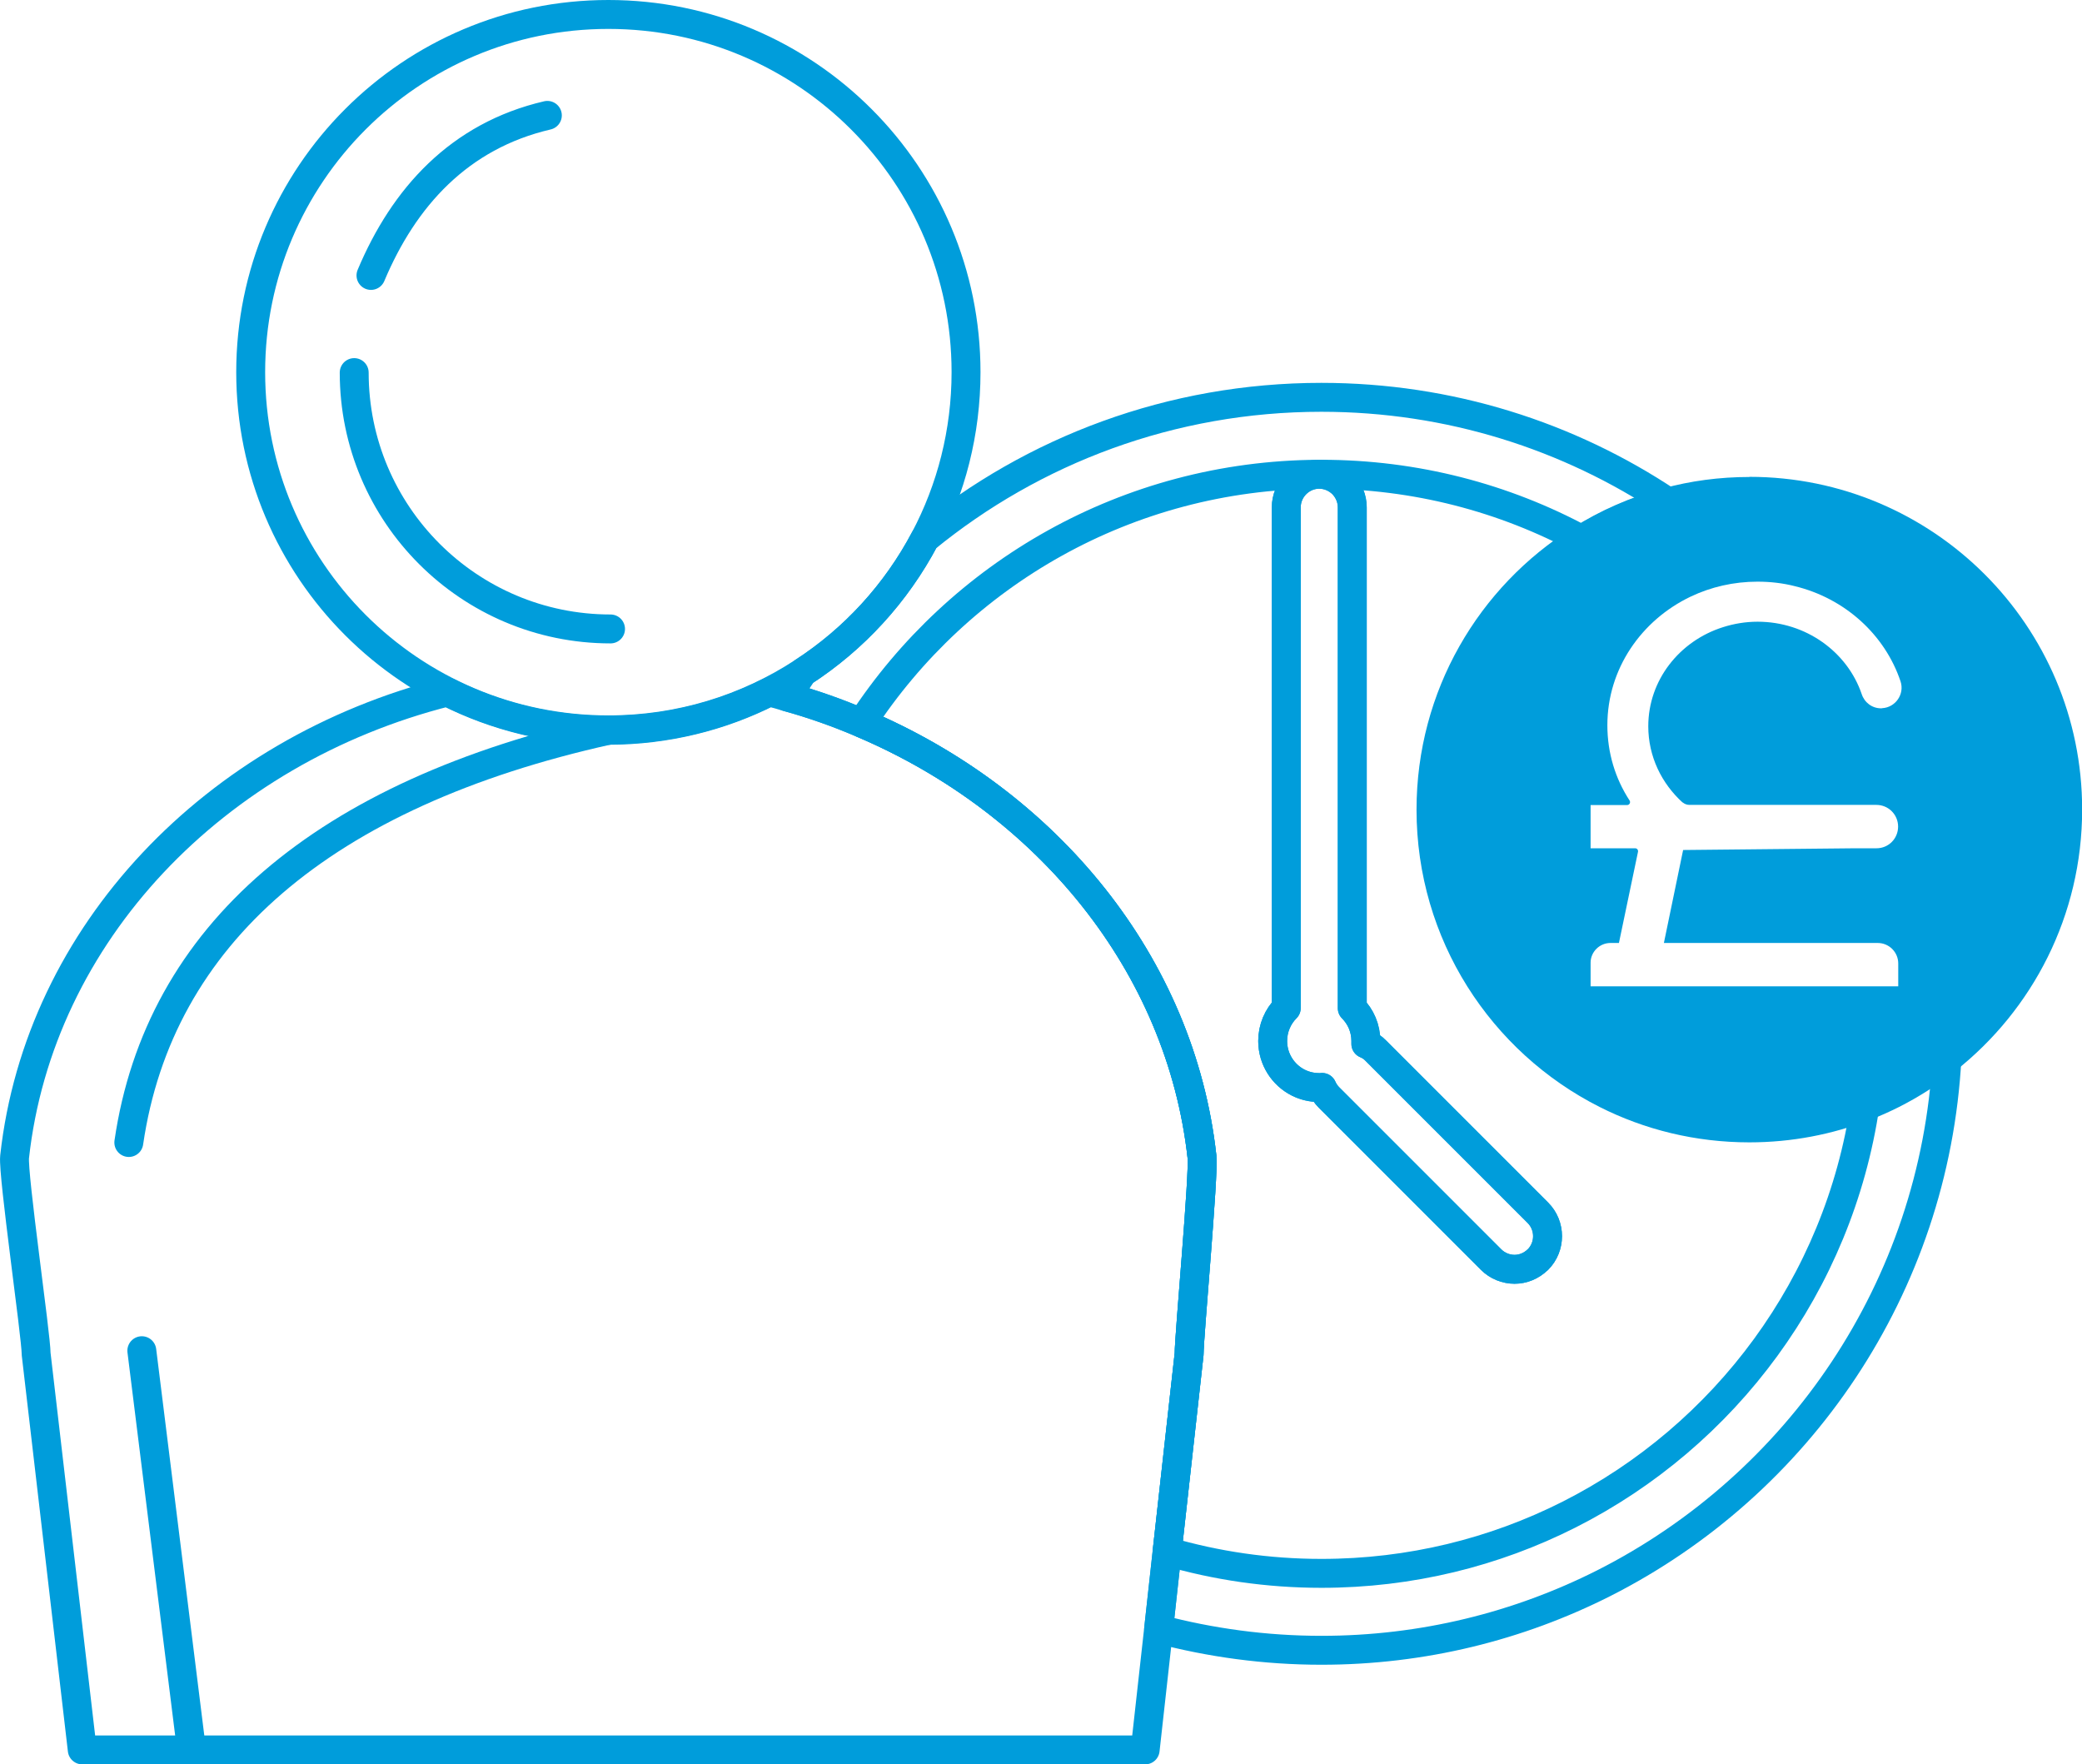
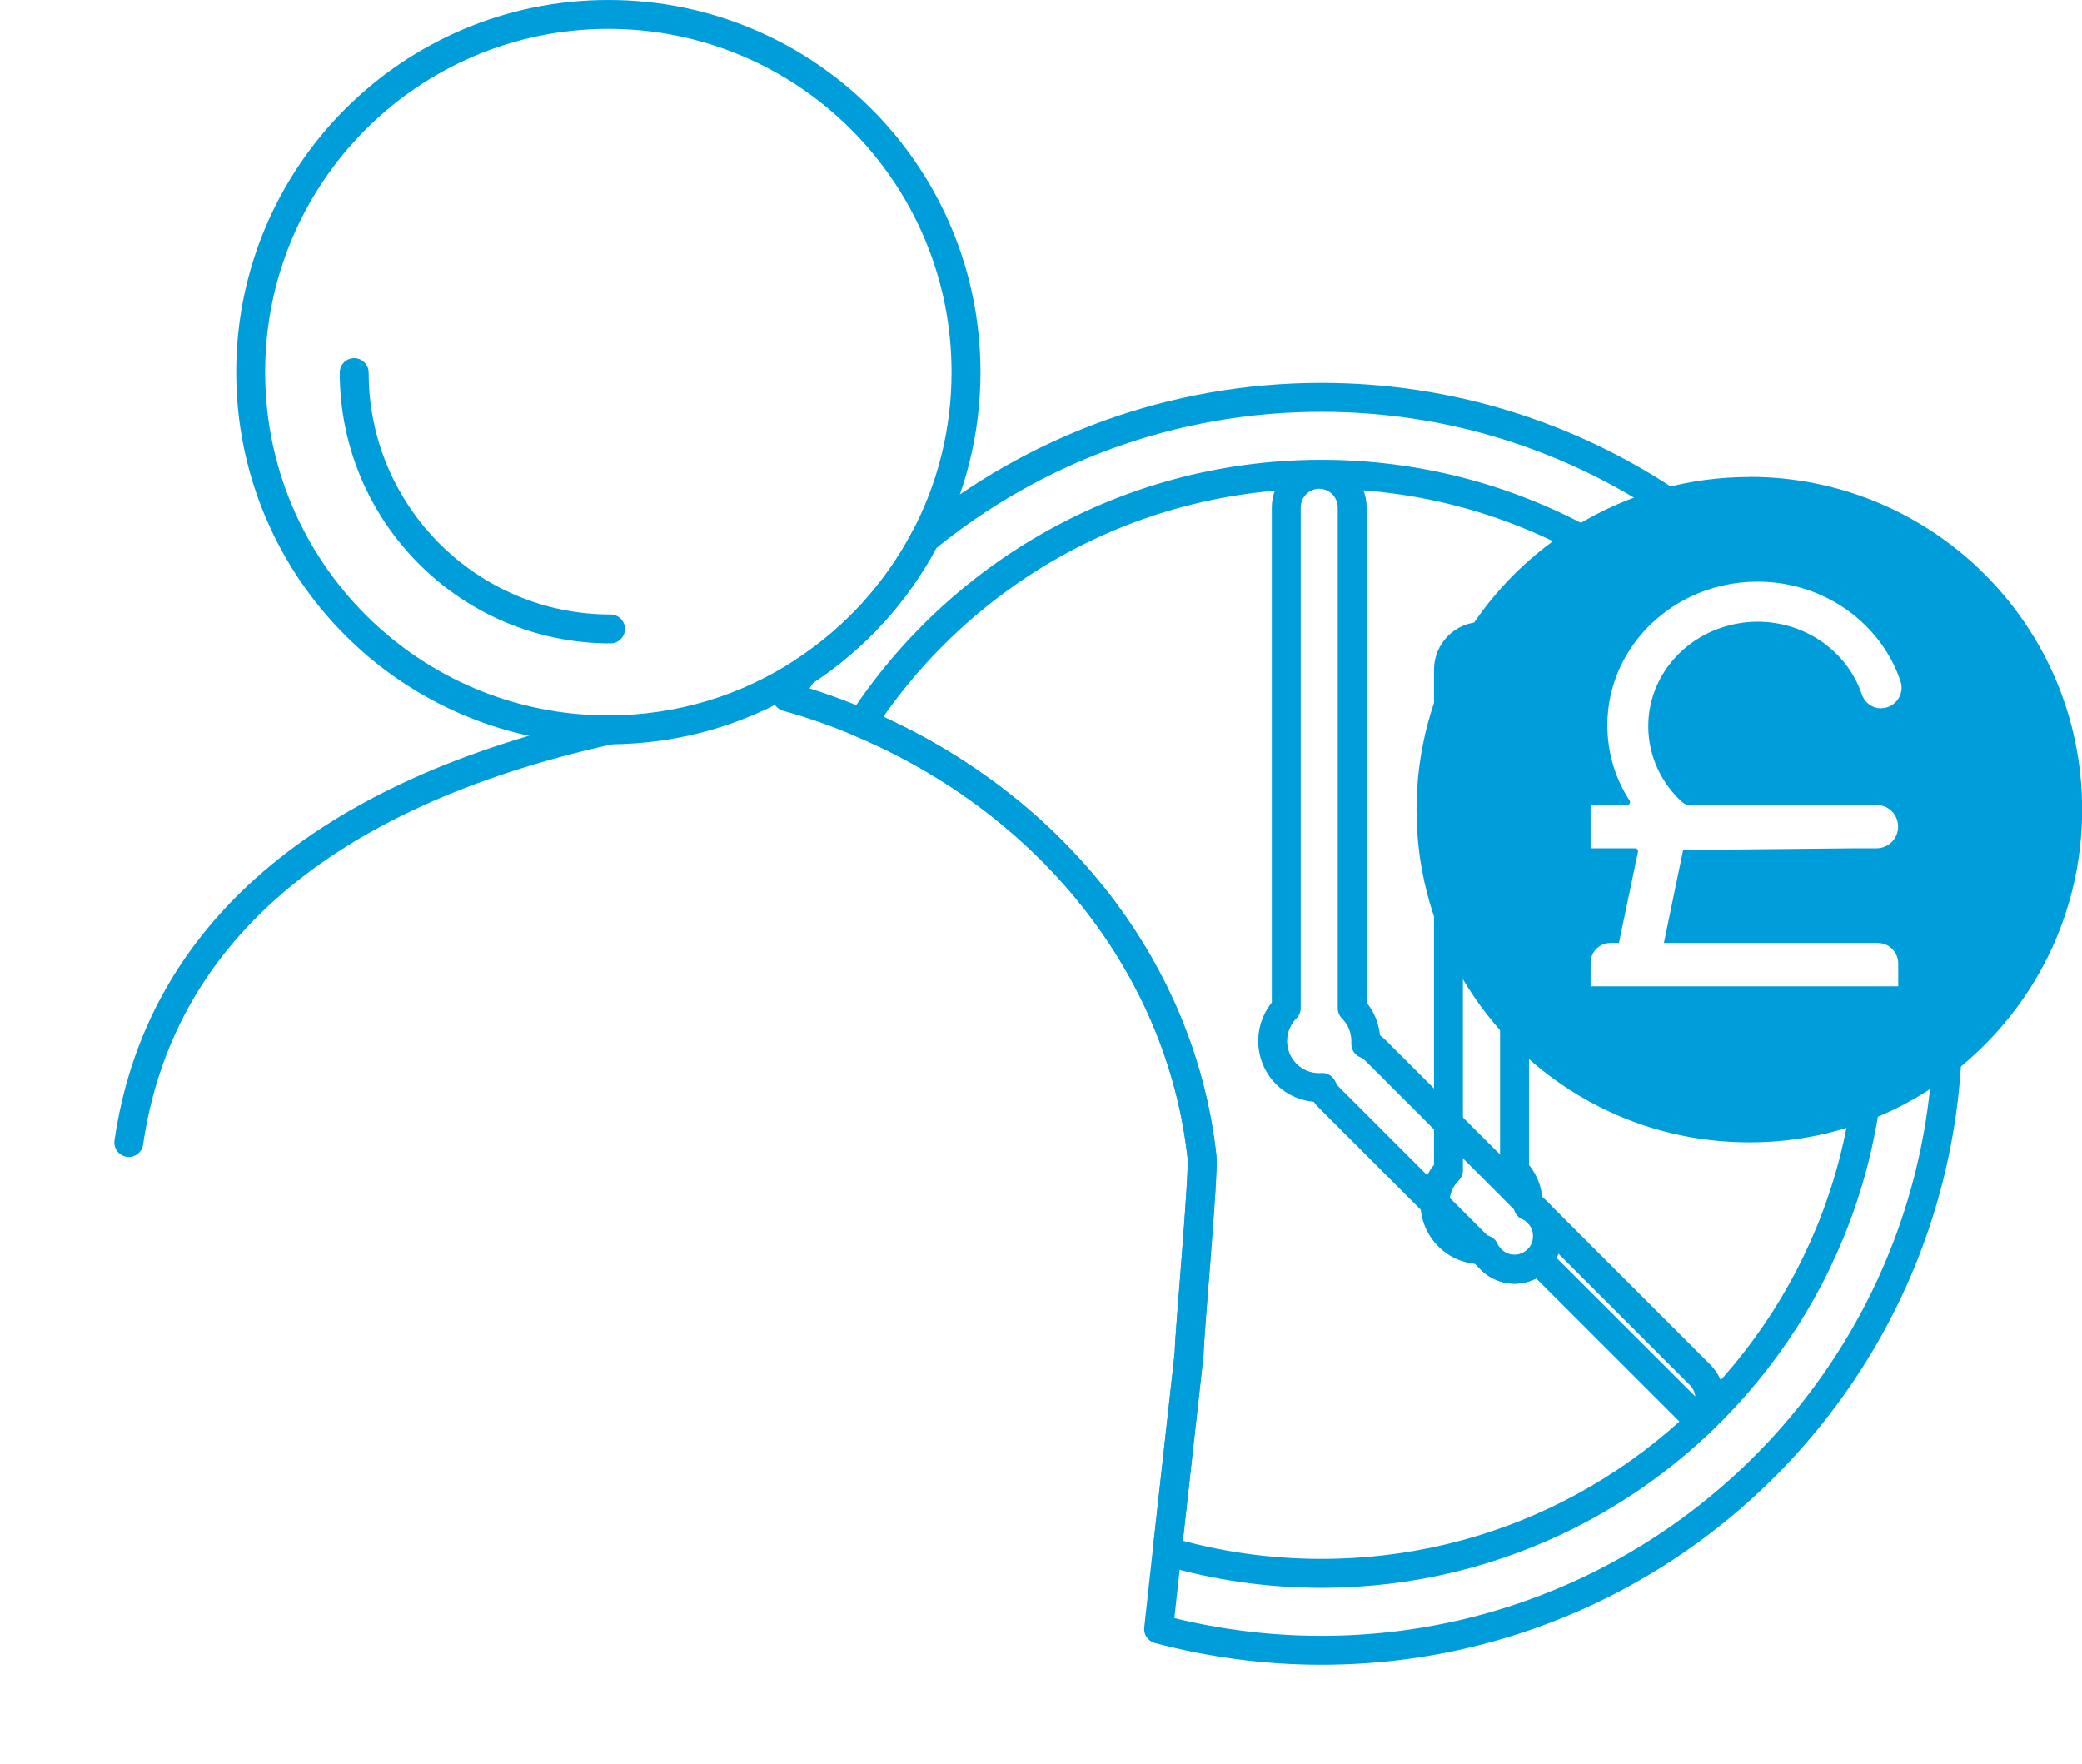
<svg xmlns="http://www.w3.org/2000/svg" id="Layer_1" data-name="Layer 1" viewBox="0 0 144.01 122.03">
  <defs>
    <style>
      .cls-1 {
        fill: #009ddb;
        stroke-width: 0px;
      }

      .cls-2 {
        fill: none;
        stroke: #009ddb;
        stroke-linecap: round;
        stroke-linejoin: round;
        stroke-width: 2px;
      }
    </style>
  </defs>
  <path class="cls-2" d="M129.01,76.39c-1.83,12.44-9.68,22.91-20.49,28.37-5.15,2.6-10.96,4.06-17.12,4.06-3.7,0-7.29-.53-10.67-1.52l1.52-13.65c0-1.26,1.03-12.41.89-13.64-1.47-13.3-10.69-24.56-23.54-30,6.74-10.32,18.37-17.14,31.6-17.21-1.23.03-2.23,1.05-2.23,2.29v34.63c-.58.58-.94,1.39-.94,2.28,0,1.26.72,2.35,1.77,2.88.44.22.93.34,1.45.34.07,0,.14,0,.2-.01.11.25.27.49.47.69l11.22,11.22c.44.44,1.03.67,1.62.67s1.16-.23,1.61-.67c.89-.89.89-2.35,0-3.24l-11.21-11.21c-.2-.21-.44-.37-.69-.47,0-.06,0-.13,0-.2,0-.89-.36-1.69-.94-2.27v-34.64c0-.63-.26-1.2-.67-1.62-.42-.41-.99-.67-1.62-.67h.15c6.53,0,12.67,1.64,18.03,4.53-6.19,3.87-10.3,10.75-10.3,18.59,0,8.57,4.91,15.99,12.07,19.61,2.97,1.5,6.32,2.34,9.88,2.34,2.8,0,5.47-.52,7.93-1.48Z" />
-   <path class="cls-2" d="M130.96,75.53c-.63.32-1.28.61-1.95.86-2.46.96-5.13,1.48-7.93,1.48-3.56,0-6.91-.84-9.88-2.34-7.16-3.62-12.07-11.04-12.07-19.61,0-7.84,4.11-14.72,10.3-18.59,1.82-1.15,3.83-2.03,5.96-2.6-6.87-4.58-15.12-7.25-23.99-7.25-10.39,0-19.94,3.66-27.4,9.76-.01.01-.02.02-.03.03-1.98,3.75-4.89,6.93-8.43,9.22,0,.01-.02.03-.03.04-.37.55-.73,1.1-1.07,1.67,1.78.49,3.5,1.1,5.16,1.81,12.85,5.44,22.07,16.7,23.54,30,.14,1.23-.89,12.38-.89,13.64l-1.52,13.65-.59,5.37c3.59.95,7.37,1.47,11.26,1.47,7.02,0,13.64-1.67,19.51-4.63,13.47-6.81,22.91-20.44,23.76-36.35-1.15.91-2.39,1.7-3.71,2.37ZM106.37,87.12c-.45.44-1.03.67-1.61.67s-1.18-.23-1.62-.67l-11.22-11.22c-.2-.2-.36-.44-.47-.69-.06.01-.13.01-.2.01-.52,0-1.01-.12-1.45-.34-1.05-.53-1.77-1.62-1.77-2.88,0-.89.36-1.7.94-2.28v-34.63c0-1.24,1-2.26,2.23-2.29h.05c.63,0,1.2.26,1.62.67.41.42.67.99.67,1.62v34.64c.58.58.94,1.38.94,2.27,0,.07,0,.14,0,.2.25.1.49.26.69.47l11.21,11.21c.89.89.89,2.35,0,3.24Z" />
+   <path class="cls-2" d="M130.96,75.53c-.63.32-1.28.61-1.95.86-2.46.96-5.13,1.48-7.93,1.48-3.56,0-6.91-.84-9.88-2.34-7.16-3.62-12.07-11.04-12.07-19.61,0-7.84,4.11-14.72,10.3-18.59,1.82-1.15,3.83-2.03,5.96-2.6-6.87-4.58-15.12-7.25-23.99-7.25-10.39,0-19.94,3.66-27.4,9.76-.01.01-.02.02-.03.03-1.98,3.75-4.89,6.93-8.43,9.22,0,.01-.02.03-.03.04-.37.55-.73,1.1-1.07,1.67,1.78.49,3.5,1.1,5.16,1.81,12.85,5.44,22.07,16.7,23.54,30,.14,1.23-.89,12.38-.89,13.64l-1.52,13.65-.59,5.37c3.59.95,7.37,1.47,11.26,1.47,7.02,0,13.64-1.67,19.51-4.63,13.47-6.81,22.91-20.44,23.76-36.35-1.15.91-2.39,1.7-3.71,2.37ZM106.37,87.12c-.45.44-1.03.67-1.61.67s-1.18-.23-1.62-.67c-.2-.2-.36-.44-.47-.69-.06.01-.13.01-.2.01-.52,0-1.01-.12-1.45-.34-1.05-.53-1.77-1.62-1.77-2.88,0-.89.36-1.7.94-2.28v-34.63c0-1.24,1-2.26,2.23-2.29h.05c.63,0,1.2.26,1.62.67.41.42.67.99.67,1.62v34.64c.58.58.94,1.38.94,2.27,0,.07,0,.14,0,.2.25.1.49.26.69.47l11.21,11.21c.89.89.89,2.35,0,3.24Z" />
  <path class="cls-1" d="M121,32.99c-2.07,0-4.06.27-5.97.79-2.23.6-4.34,1.52-6.25,2.73-6.49,4.06-10.8,11.27-10.8,19.49,0,8.99,5.15,16.77,12.66,20.56,3.11,1.57,6.63,2.45,10.36,2.45,2.94,0,5.74-.55,8.32-1.55.7-.26,1.38-.57,2.04-.9,1.38-.7,2.68-1.53,3.89-2.49,5.34-4.22,8.77-10.75,8.77-18.08,0-12.71-10.31-23.01-23.02-23.01ZM116.38,55.49c.14.12.3.18.48.18h12.93c.83,0,1.5.67,1.5,1.5s-.66,1.5-1.49,1.5h-1.45s-11.93.12-11.93.12l-1.33,6.43h14.79c.79,0,1.42.64,1.42,1.42v1.58h-21.28v-1.64c0-.74.62-1.36,1.37-1.36h.59l1.32-6.31c.02-.13-.07-.24-.2-.24h-3.08v-2.99h2.53c.16,0,.25-.18.17-.31-.99-1.51-1.54-3.3-1.54-5.21,0-3.9,2.35-7.27,5.77-8.9,1.39-.66,2.96-1.03,4.61-1.03.89,0,1.76.1,2.58.31,3.47.84,6.24,3.36,7.32,6.59.29.88-.35,1.8-1.27,1.85-.03.01-.05.01-.08.01-.62,0-1.15-.4-1.34-.99-.99-2.9-3.84-5-7.2-5-.84,0-1.65.14-2.4.38-3,.95-5.16,3.66-5.16,6.85,0,2.09.92,3.96,2.39,5.29Z" />
-   <path class="cls-2" d="M82.25,93.65l-1.52,13.65-.59,5.37-.93,8.36H5.69l-3.19-27.38c0-1.26-1.62-12.41-1.49-13.64,1.7-15.42,13.83-28.08,29.93-32.15,3.35,1.69,7.14,2.65,11.14,2.65s7.79-.96,11.13-2.65c.41.1.82.21,1.23.34,1.78.49,3.5,1.1,5.16,1.81,12.85,5.44,22.07,16.7,23.54,30,.14,1.23-.89,12.38-.89,13.64Z" />
  <g id="body_details" data-name="body details">
    <path class="cls-2" d="M8.91,79.02c2.09-14.35,13.44-24.13,33.17-28.51" />
  </g>
  <g>
    <path id="face_detail" data-name="face detail" class="cls-2" d="M42.23,43.5c-9.79,0-17.73-7.94-17.73-17.73" />
-     <path id="face_detail-2" data-name="face detail" class="cls-2" d="M25.66,19.05c2.27-5.4,6.1-9.65,12.2-11.07" />
  </g>
-   <line class="cls-2" x1="9.81" y1="93.42" x2="13.23" y2="120.89" />
  <path class="cls-2" d="M66.82,25.74c0,4.16-1.03,8.09-2.85,11.53-1.98,3.75-4.89,6.93-8.43,9.22-3.87,2.53-8.5,3.99-13.46,3.99-13.67,0-24.74-11.08-24.74-24.74S28.41,1,42.08,1s24.74,11.08,24.74,24.74Z" />
</svg>